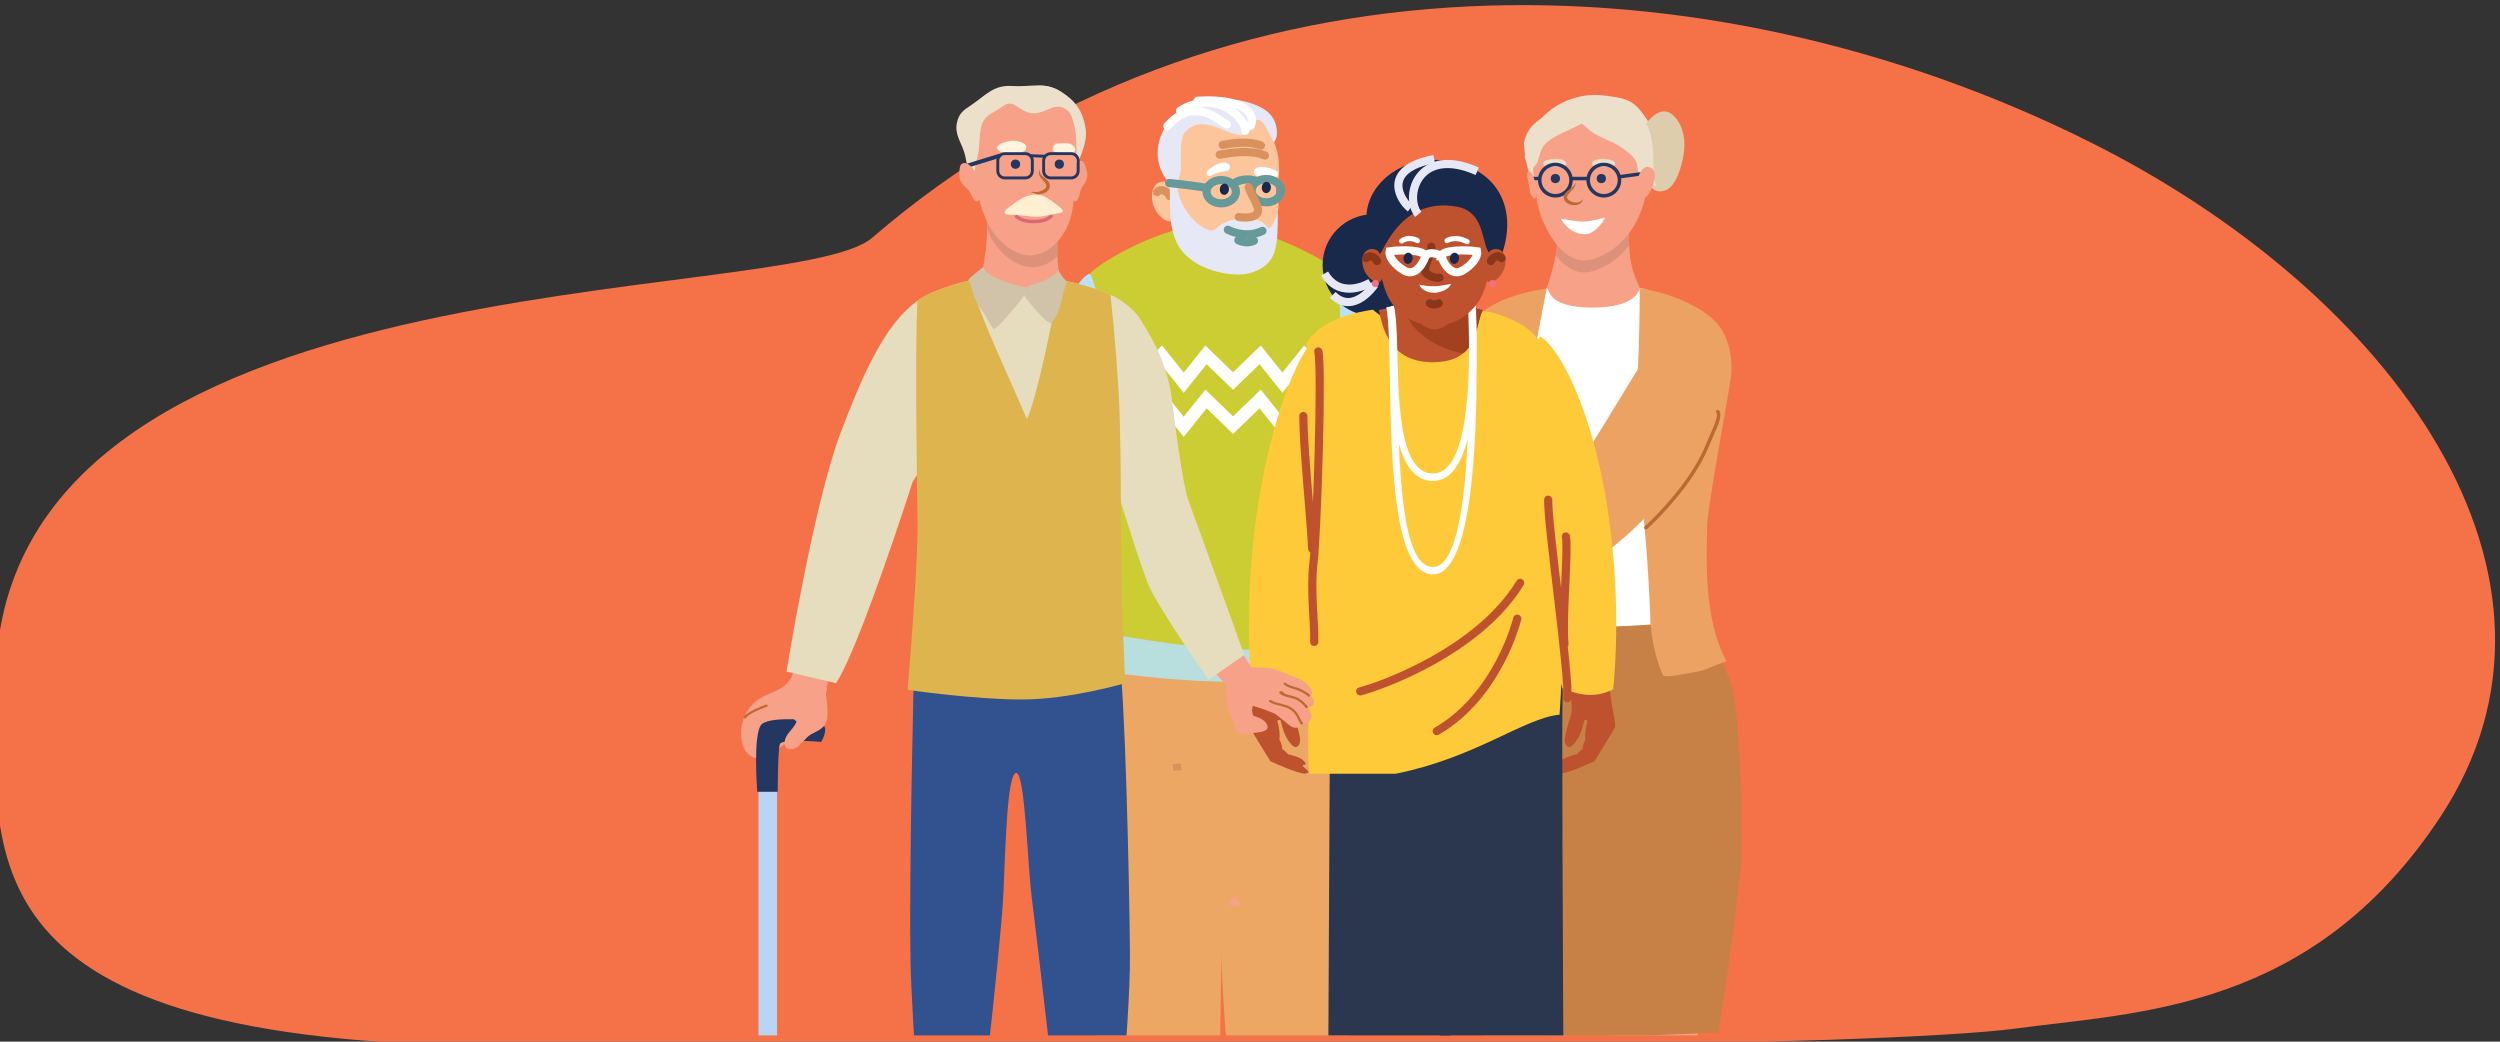
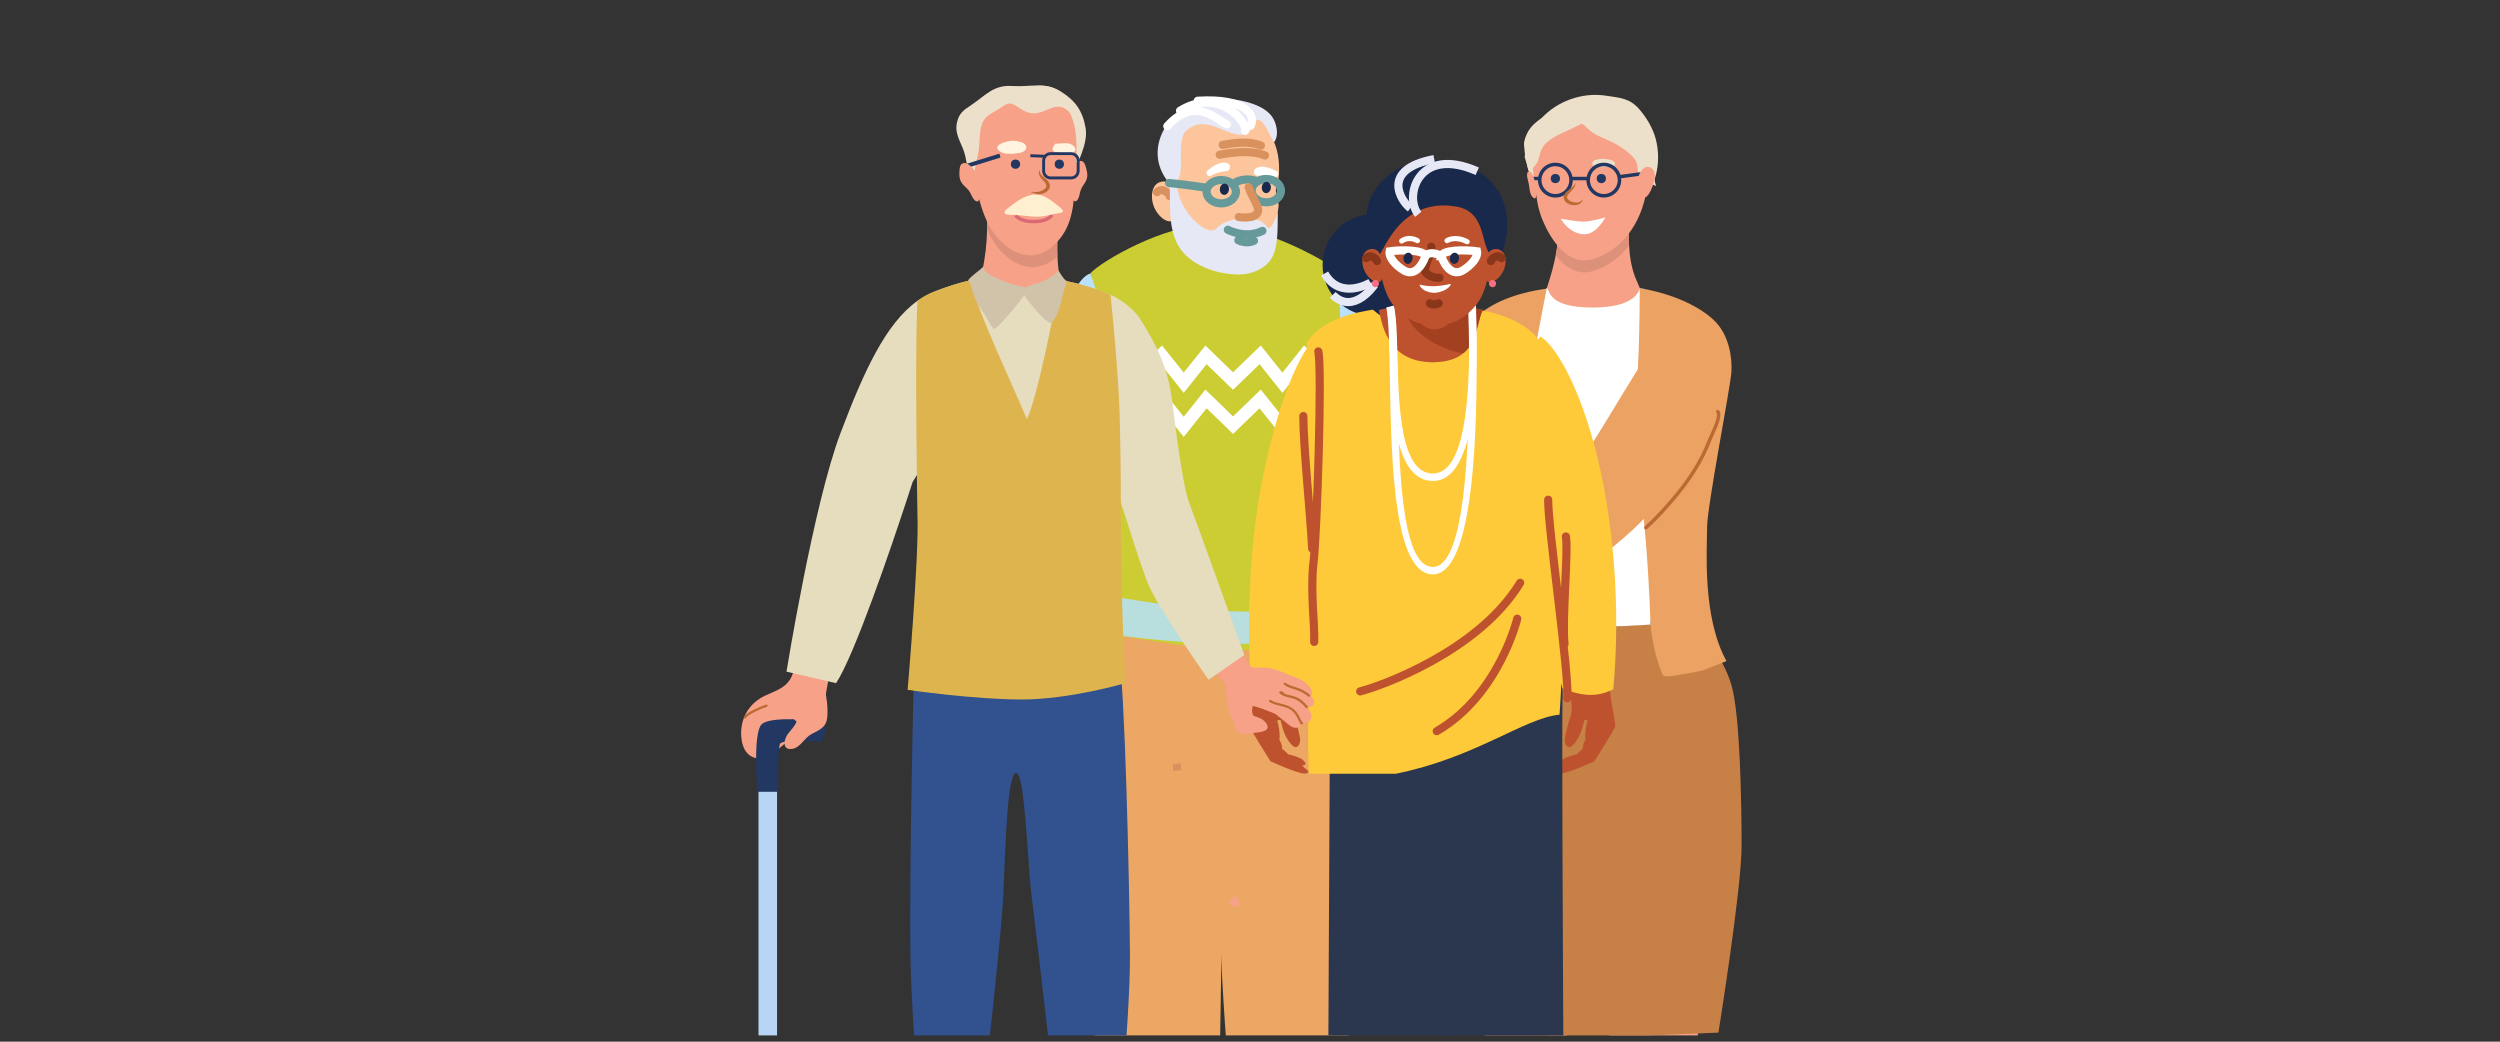
<svg xmlns="http://www.w3.org/2000/svg" id="Layer_1" data-name="Layer 1" viewBox="0 0 600 250">
  <rect x="0" y="0" width="600" height="250" fill="#333333" stroke="none" />
  <defs>
    <style>
      .cls-1 {
        fill: #eba263;
      }

      .cls-2 {
        fill: #f66f82;
      }

      .cls-2, .cls-3, .cls-4, .cls-5, .cls-6, .cls-7, .cls-8, .cls-9, .cls-10, .cls-11, .cls-12, .cls-13, .cls-14, .cls-15, .cls-16, .cls-17, .cls-18, .cls-19, .cls-20, .cls-21, .cls-22, .cls-23, .cls-24, .cls-25 {
        fill-rule: evenodd;
      }

      .cls-3 {
        stroke: #e6e8f6;
      }

      .cls-3, .cls-6, .cls-26, .cls-10, .cls-11, .cls-12, .cls-16, .cls-17, .cls-18, .cls-20 {
        fill: none;
      }

      .cls-3, .cls-6, .cls-10, .cls-11, .cls-12, .cls-16, .cls-17, .cls-18, .cls-20 {
        stroke-width: 1.96px;
      }

      .cls-3, .cls-12, .cls-16 {
        stroke-miterlimit: 22.93;
      }

      .cls-27 {
        fill: #f57249;
      }

      .cls-4 {
        fill: #eba763;
      }

      .cls-5 {
        fill: #b9dede;
      }

      .cls-6 {
        stroke: #699;
      }

      .cls-6, .cls-10, .cls-11, .cls-17, .cls-18, .cls-20 {
        stroke-linecap: round;
        stroke-linejoin: round;
      }

      .cls-7 {
        fill: #bf522e;
      }

      .cls-28 {
        fill: #db6875;
      }

      .cls-29, .cls-9 {
        fill: #fff;
      }

      .cls-30 {
        fill: #ffefd1;
      }

      .cls-8 {
        fill: #ffca39;
      }

      .cls-31 {
        fill: #decdad;
      }

      .cls-32 {
        fill: #ede0ca;
      }

      .cls-33 {
        fill: #f7a188;
      }

      .cls-34 {
        fill: #223761;
      }

      .cls-10 {
        stroke: #8a361a;
      }

      .cls-11, .cls-12 {
        stroke: #d9915e;
      }

      .cls-35 {
        fill: #e6dcbe;
      }

      .cls-13 {
        fill: #e6e8f6;
      }

      .cls-14 {
        fill: #b9e1fb;
      }

      .cls-15 {
        fill: #f2d291;
      }

      .cls-36 {
        fill: #31518f;
      }

      .cls-16, .cls-20 {
        stroke: #fff;
      }

      .cls-17 {
        stroke: #378bac;
      }

      .cls-18 {
        stroke: #bf522e;
      }

      .cls-19 {
        fill: #fdc59c;
      }

      .cls-21 {
        fill: #ff9;
      }

      .cls-37 {
        fill: #de917a;
      }

      .cls-38 {
        fill: #ba6a32;
      }

      .cls-39 {
        fill: #d1c3a9;
      }

      .cls-40 {
        fill: #c78146;
      }

      .cls-22 {
        fill: #a3401f;
      }

      .cls-23 {
        fill: #18294b;
      }

      .cls-24 {
        fill: #2b374f;
      }

      .cls-41 {
        clip-path: url(#clippath);
      }

      .cls-42 {
        fill: #fff4e0;
      }

      .cls-25 {
        fill: #cc3;
      }

      .cls-43 {
        fill: #deb44e;
      }

      .cls-44 {
        fill: #b8d5f5;
      }
    </style>
    <clipPath id="clippath">
      <rect class="cls-26" x="175.46" y="9" width="245.4" height="239.49" />
    </clipPath>
  </defs>
-   <path class="cls-27" d="M-1.05,164.12c0-104.02,190.61-90.02,210.35-107.04C292.86-14.95,410.23-11.21,500.83,33.71c73.54,36.47,122.84,104.79,84.84,162.37-30.68,46.49-72.26,46.78-102,50.78-15.52,2.09-66.75,3.84-112.65,3.84-72.22,0-177.57.59-250.21.33C-10.26,250.57-1.04,205.15-1.05,164.12Z" />
  <g class="cls-41">
    <g>
      <g>
        <path class="cls-33" d="M355.61,241.92s2.51,22.83,2.64,27.28,2.23,23.8-2.64,28.19c-4.87,4.38-.7,3.27-.7,3.27l16.08-3.55s3.27-38.7,4.32-43.92,1.53-13.64,1.53-13.64l-21.23,2.37Z" />
        <path class="cls-32" d="M368.15,44.05c-6.53-11.58,5.35-22.91,17.32-21.08,3.39.52,5.65.57,8,3.29,1.76,2.04,3.25,4.58,3.92,7.13,1.47,5.62.08,12.6-4.96,16.14-3.69,2.59-7.52,2.84-11.96,2.23-2.66-.36-10.61-2.52-11.07-5.84l-1.25-1.88Z" />
-         <path class="cls-31" d="M394.66,30.06c1.87-2.26,4.57-5.08,7.36-1.93,2.15,2.43,2.55,5.99,2.04,9.02-.41,2.44-1.69,7.74-4.59,8.62-3.91,1.18-4.58-3.93-4.4-6.53.16-2.27,1.34-5.2-.2-6.88l-.21-2.3Z" />
        <path class="cls-33" d="M384.45,241.92s5.82,20.74,5.96,25.19,4.04,25.89-.84,30.28c-4.87,4.38-.7,3.27-.7,3.27l16.08-3.55s.97-28.54,2.02-33.76c1.04-5.22.27-24.92.27-24.92l-22.79,3.48Z" />
        <path class="cls-33" d="M397.15,73.51c-2.82,3.29-4.15,6.99-9.05,7.92-6.9,1.31-13.86-1.8-18.82-6.45.14-.4.23-.88.38-1.3,1.48-4.09,2.9-8.23,3.71-12.42.43-2.18.69-4.37.72-6.58l17.07-6.5c.67.35-.04,3.66-.1,4.55-.12,1.83-.17,3.62-.11,5.46,0,.23.02.46.03.68.15,2.86.62,5.84,1.78,8.4.75,1.66,2.28,6.1,4.39,6.23Z" />
        <path class="cls-40" d="M357.71,145.1s7.37,5.43,21.75,5.43,26.9-1.88,26.9-1.88c0,0,7.16,8.56,9.22,15.87s2.4,28.25,2.4,38.55-5.56,44.76-5.56,44.76c0,0-23.32,1.04-32.96,1.04s-26.55-2.71-26.55-2.71c0,0-2.51-41.13-2.51-55.95s3.56-36.8,7.31-45.1Z" />
        <path class="cls-37" d="M391.06,52.73c-.12,1.83-.17,3.62-.11,5.46,0,.23.02.46.03.68-2.16,2.89-5.1,5.15-8.8,6.23-3.65,1.07-6.62-1-8.81-3.84.43-2.18.69-4.37.72-6.58l17.07-6.5c.67.35-.04,3.66-.1,4.55Z" />
        <path class="cls-33" d="M367.68,34.36c-.4,3.12.29,6.5.64,9.56.35,3.07.7,6.1,1.93,9,1.97,4.66,6.08,11.01,11.92,9.3,6.7-1.96,10.91-7.79,12.53-14.24,1.67-6.65.94-18.72-6.89-21.42-6.57-2.26-16.25-.1-19.47,6.52-.07.15-.14.33-.21.44l-.46.84Z" />
        <path class="cls-1" d="M409.7,126.73c0,5.22-1.19,21.35,4.66,31.93-5.71,2.16-5.01,2.17-7.1,2.54-2.09.38-7.86,1.63-8.14.87-.09-.25-2.31-4.7-2.99-12.18-.6-6.53-3.41-12.54-4.04-19.62-.89-9.97-3.2-19.5-3.2-19.5l-27,28.28-.21.19-.56,9.58s0,.04,0,.04l-.58,12.43s-3.76,2.68-8.35-1.76c1.46-6.74,5.32-26.97,5.74-33.65.42-6.68-.21-10.86-1.36-12.32-3.86,6.06-15.56,19.42-19.73,22.55-4.17,3.13-15.45,8.35-15.45,8.35l-3.34-7.93s10.23-11.06,14.82-20.04c4.59-8.98,15.37-34.95,21.36-40.38,3.89-3.53,9.49-5.77,16.99-6.86.04,0,.09-.01.13-.02.66.94.73,4.58,10.92,4.58s11.14-4.07,11.26-4.64c.8.13,1.57.28,2.32.44l.42.09h.04c8.15,1.84,13.36,5.28,15.54,7.66,3.06,3.34,3.9,8.24,3.69,11.88-.21,3.65-5.85,32.25-5.85,37.47Z" />
-         <path class="cls-32" d="M370.53,39.8c.52.28,5.48.77,5.36-.57-.13-1.58-5-1.32-5.49-.16l.13.73Z" />
        <path class="cls-32" d="M387.48,39.8c-.52.28-5.48.77-5.36-.57.13-1.58,5-1.32,5.49-.16l-.13.73Z" />
        <path class="cls-29" d="M396.12,149.89s-8.14.64-17.32.64-17.69-1.66-17.69-1.66c0,0,0-.01,0-.04.03-.45.34-4.38.77-9.77.71-8.82,1.75-21.53,2.51-29.25,1.2-12.21,6.39-38.4,6.82-40.56.02-.09.03-.14.03-.14.04.03.07.08.11.12.66.94.73,4.58,10.92,4.58s11.14-4.07,11.26-4.64c0-.04.01-.07.01-.07l2.31.51.42.09-2.74-.53s.09,17.51-1.17,29.62c-.68,6.58,1.51,17.17,2.64,31.17.93,11.52,1.11,19.91,1.11,19.91Z" />
        <path class="cls-32" d="M366.75,40.48c.2,1.38,2.13-1.21,2.32-1.76.49-1.4.59-2.85,1.65-4.02,1.8-2,4.96-3.01,7.29-4.22.53-.28,1.07-.48,1.56-.82,1.03.61,1.87,1.69,2.99,2.36,1.22.73,2.47,1.24,3.78,1.81,1.95.85,5.66,3.16,6.42,5.15.47,1.23.08,2.78,1.02,3.9.97,1.15,2.54,1.05,3.67,1.81.04.03.03.03,0,0-1.01-3.29-.38-7.43-1-10.89-.54-3-1.99-6.5-4.8-8.1-2.6-1.48-6-1.48-9.02-1.37-3.22.12-5.82.02-8.63,1.65-2.28,1.32-4.92,2.58-6.62,4.64-.71.86-1.32,2.21-1.55,3.27-.26,1.2.34,2.86.09,3.81l.84,2.78Z" />
        <path class="cls-29" d="M374.61,52.49s3.72.7,5.46.7,5.22-1.01,5.22-1.01c0,0-2.09,4.04-4.98,4.04s-4.91-2.3-5.71-3.72Z" />
        <path class="cls-34" d="M373.29,47.41c-2.3,0-4.18-1.87-4.18-4.18s1.87-4.18,4.18-4.18,4.18,1.87,4.18,4.18-1.87,4.18-4.18,4.18ZM373.29,39.89c-1.84,0-3.34,1.5-3.34,3.34s1.5,3.34,3.34,3.34,3.34-1.5,3.34-3.34-1.5-3.34-3.34-3.34Z" />
        <path class="cls-34" d="M384.92,47.41c-2.3,0-4.18-1.87-4.18-4.18s1.87-4.18,4.18-4.18,4.18,1.87,4.18,4.18-1.87,4.18-4.18,4.18ZM384.92,39.89c-1.84,0-3.34,1.5-3.34,3.34s1.5,3.34,3.34,3.34,3.34-1.5,3.34-3.34-1.5-3.34-3.34-3.34Z" />
        <path class="cls-38" d="M377.98,43.73s.02.03.05.1c.02.03.03.08.05.14.01.05.03.12.02.2,0,.15-.04.34-.12.52-.08.19-.21.38-.36.58-.3.39-.7.77-1.06,1.18-.09.1-.17.21-.25.31-.07.11-.13.21-.17.31-.02.05-.03.1-.04.14v.07s0,.03,0,.03v.02s0,0,0,0h0s0,0,0,0c0-.06,0-.01,0-.02,0,.07.02.17.03.19,0,.03.03.08.05.13.05.09.11.18.19.27.08.08.17.16.28.23.21.14.45.25.7.32.49.16,1,.19,1.41.12.2-.04.38-.1.53-.19.15-.08.26-.19.33-.29.04-.05.07-.1.1-.14.01-.02.03-.04.04-.06,0-.02.02-.04.02-.06.03-.07.04-.1.04-.1,0,0,0,.04,0,.11v.06s0,.05-.01.08c0,.03,0,.06-.01.09,0,.03-.02.06-.03.1-.02.07-.06.14-.1.23-.05.08-.1.16-.18.24-.15.16-.35.3-.59.4-.48.2-1.1.27-1.73.14-.16-.03-.32-.08-.48-.13-.08-.03-.16-.06-.24-.1-.08-.04-.16-.08-.23-.13-.15-.09-.3-.2-.44-.34-.14-.14-.26-.3-.35-.49-.04-.1-.08-.19-.11-.31-.03-.14-.03-.19-.04-.27v-.03s0,0,0,0h0s0-.03,0-.03v-.04s0-.08,0-.08c0-.06.02-.11.03-.16.03-.1.06-.2.1-.29.17-.36.41-.6.63-.82.23-.21.45-.39.67-.55.21-.16.41-.31.58-.45.35-.28.59-.55.67-.79.02-.06.03-.11.04-.16,0-.05,0-.09,0-.13,0-.07,0-.11,0-.11Z" />
        <rect class="cls-34" x="377.05" y="42.43" width="4.28" height=".84" />
        <path class="cls-34" d="M388.93,42.8c-.21,0-.39-.15-.41-.36-.03-.23.13-.44.36-.47l6.15-.83c.23-.03.44.13.47.36.03.23-.13.44-.36.47l-6.15.83s-.04,0-.06,0Z" />
        <path class="cls-34" d="M369.27,43.27h-1.69c-.23,0-.42-.19-.42-.42s.19-.42.42-.42h1.69c.23,0,.42.19.42.42s-.19.42-.42.42Z" />
        <path class="cls-33" d="M393.2,42.71c.12-1.14,1.19-2.89,2.44-2.66,1.26.22,1.68,1.51,1.53,2.59-.15,1.12-1.42,5.6-3.22,4.75-1.05-.5-.66-2.44-.82-3.08l.07-1.6Z" />
        <path class="cls-33" d="M368.42,43.75c-.14-.53-.58-2.58-1.41-2.56-1.04.03-.22,2.31-.12,2.84.16.87.2,2.36.76,3.07.95,1.18,1.09.18,1.08-1.06s-.31-2.28-.31-2.28Z" />
        <circle class="cls-34" cx="373.29" cy="42.85" r="1.11" />
        <circle class="cls-34" cx="384.32" cy="42.85" r="1.11" />
        <path class="cls-38" d="M395.01,127.06c-.12,0-.23-.05-.32-.15-.15-.17-.13-.44.04-.59,2.68-2.31,6.83-7,9.02-9.95,2.8-3.76,4.76-7.23,6.17-10.9.14-.35.35-.81.59-1.34.69-1.52,1.98-4.34,1.42-5.08-.14-.18-.1-.45.08-.59.18-.14.45-.11.59.08.8,1.04-.13,3.3-1.33,5.93-.24.52-.44.97-.57,1.3-1.44,3.75-3.44,7.28-6.28,11.1-2.21,2.98-6.42,7.74-9.14,10.08-.08.07-.18.1-.27.1Z" />
        <path class="cls-38" d="M393.24,91.17c-.07,0-.13-.02-.2-.05-.2-.11-.28-.36-.17-.56.83-1.56,3.32-5.47,4.41-6.49.17-.16.43-.15.59.02.16.17.15.43-.02.59-.94.88-3.33,4.55-4.24,6.27-.07.14-.22.22-.37.22Z" />
        <path class="cls-38" d="M357.82,117.16c-.2,0-.37-.14-.41-.34-.29-1.65-1.12-3.06-1.99-4.55-1.08-1.86-2.2-3.77-2.27-6.21-.04-1.51.37-2.95.76-4.34.16-.57.31-1.1.44-1.64.29-1.27.42-2.78.53-4.11.06-.69.11-1.35.19-1.95.03-.23.24-.39.47-.36.23.03.39.24.36.47-.07.58-.13,1.23-.18,1.91-.11,1.36-.24,2.89-.55,4.22-.13.56-.29,1.13-.45,1.68-.38,1.33-.77,2.71-.73,4.09.06,2.22,1.08,3.96,2.16,5.81.87,1.49,1.77,3.04,2.09,4.83.04.23-.11.44-.34.48-.02,0-.05,0-.07,0Z" />
      </g>
      <path class="cls-1" d="M349.4,153.65l-5.57-8.63s31.28-29.23,36.31-35.77c5.03-6.54,17.97-31.04,21.59-31.32s16.7-.56,11.55,16.01c-5.15,16.56-16.71,30.26-27.8,38.56s-31.22,19.41-36.09,21.16Z" />
    </g>
    <g>
      <path class="cls-15" d="M321.32,65.92c7.41,2.05,13.64,41.35,13.64,55.65s-2.27,39.25-2.27,39.25h-6.35s-3.65-32.16-4.79-38.48c-1.14-6.32-4.66-26.29-4.66-26.29,0,0-.1-21.15,4.44-30.13Z" />
      <g>
        <path class="cls-19" d="M326.34,158.4c-.53,1.8-2.23,5.39-2.53,6.85-.1.48-.13,1.42-.31,3.73-.34,2.32-1.03,4.66-1.03,4.66,0,0,.97.13,1.51-.6.55-.74,1.42-2.27,1.56-3.29.14-1.01.23-2.61.35-2.96.51,1.31.87,2.66.87,2.66-.25,1.43-.74,3.23-.95,4.28-.48.56-1.4,2.1-1.4,2.1-.2,0-1.26,1.08-1.4,1.58.59.37,1.19.46,1.19.46-.14.18-.19.39-.15.57l1.95-.18,1.68-.95.82-.03,3.15-2.52,1.45-1.43.43-4.74s-.81-6.98-.82-8.02c0-.26,0-1.07-.01-2.17h-6.35Z" />
        <polyline class="cls-11" points="324.19 177.87 325.12 177.61 328.02 174.58 328.84 170.35" />
        <polyline class="cls-11" points="327.93 177.41 329.98 175.12 330.77 171.3" />
      </g>
      <path class="cls-21" d="M334.09,157.06l-9,.27s-.58,2.37.02,3.07c.6.7,8.56.3,8.56.3,0,0,1.04-2.39.42-3.64Z" />
      <path class="cls-14" d="M321.32,64.96c5.13,1.61,11.36,21.82,13.92,40.32.19,1.39,6.46,41-1.15,51.78l-9,.27c-4.62-4.3-8.21-58.1-8.21-58.1,0,0-.1-24.06,4.44-34.28Z" />
      <path class="cls-17" d="M319.72,115.34c3.51-2.49,6.91-9.26,10.54-7.48,3.64,1.78-5.37,7.4-4.55,10.41.82,3.01,4.27-2.41,6.41-3.62" />
    </g>
    <path class="cls-4" d="M267.03,114.71c-2.65,47.3-3.97,94.99-4.37,141.55h30.05c.83-44.82,1.18-92.19.05-141.53h-25.73Z" />
    <path class="cls-4" d="M316.95,114.71c2.88,47.01,5.41,95.01,6.99,141.11h-29.17c-2.46-28.51-2.4-53.58-4.11-83.4-.98-17.06,2.47-39.84,1.4-57.71h24.88Z" />
    <path class="cls-12" d="M282.56,184.93c-.05-.56-.09-1.1-.14-1.61" />
    <path class="cls-25" d="M263.13,151.75c14.23,1.82,49.22,10.11,58.13-3.02,7.71-9.88.05-56.48.07-83.77-6.37-4.22-19.52-11.08-30.73-11.08s-26.5,8.93-28.97,11.78c5.07,32.15-5.94,81.97,1.49,86.1Z" />
    <path class="cls-15" d="M261.63,66.61c-7.41,2.05-13.64,41.35-13.64,55.65s2.27,39.25,2.27,39.25h6.35s3.65-32.16,4.79-38.48c1.13-6.32,4.66-26.29,4.66-26.29,0,0,.1-21.15-4.44-30.13Z" />
    <path class="cls-19" d="M293.29,26.76c-3.18.16-12.75.74-12.6,13.15.15,12.41,2.15,16.43,3.7,18.25,1.99,2.32,5.17,4.87,12.91,5.69,4.5-.36,5.18-3.07,6.53-5.75.7-1.38,2.58-3.79,3.02-8.61.11-1.18-.7-2.44-.64-3.93.08-1.84.63-1.54.75-3.95.14-3.13-.34-5.6-1.21-7.56-1.58-3.55-2.54-6.43-5.2-7.38-2.2-.78-6.15.09-7.26.09Z" />
    <path class="cls-13" d="M284.69,31.39c-3.06,2.82,1.06,13.1-4.1,12.53-7.32-8.66,1.08-20.39,11.6-20.34,3.32.02,10.11.73,12.9,4.14,1.26,1.55,2.04,4.74.64,6.48-1.21-2.15-2.16-4.87-3.48-5.35-1.85-.66-1.04,3.64-4.54,3.51-3.99-.15-8.67-4.98-13.02-.98Z" />
    <path class="cls-19" d="M282,45.42c-.51-.89-1.12-1.61-2.31-1.83-1.19-.22-3.31.44-3.22,3.78.09,3.34,2.95,6.15,4.7,5.71,1.75-.44.83-7.66.83-7.66Z" />
    <path class="cls-11" d="M280.73,47.08c-.01-.42-1.68-2.31-3.04-.96" />
    <path class="cls-9" d="M306.37,41.06c.89.44.22,1.8-.67,1.36-.7-.35-2.95-.33-3.75-.23-.99.12-1.72-1.51.02-2.05,1.5-.47,3.37.42,4.4.93Z" />
    <path class="cls-13" d="M299.73,52.36c-3.16,0-6.02.56-7.88,2.57-1.87,2.01-9.43-4.04-9.43-11.5s-2.01-3.73-1.72.57c.29,4.3-.55,10.5,2.17,15.09,2.73,4.59,9.19,6.8,14.5,6.8,2.85,0,6.12-1.31,7.64-3.62,1.79-2.73,1.6-6.83,1.66-11.36-.49,1.84-1.91,4.69-2.49,3.68-.76-1.33-3.05-2.32-4.45-2.23Z" />
    <path class="cls-6" d="M293.1,43.21c1.95,0,3.52,1.25,3.52,2.8s-1.58,2.8-3.52,2.8-3.52-1.25-3.52-2.8,1.58-2.8,3.52-2.8Z" />
    <path class="cls-6" d="M289.6,45.07s-4.71-.75-9.02-1.15" />
    <path class="cls-14" d="M261.63,65.65c-5.13,1.61-11.36,21.82-13.92,40.32-.19,1.39-6.46,41,1.15,51.78l9,.27c4.62-4.3,8.21-58.1,8.21-58.1,0,0,.1-24.06-4.44-34.28Z" />
    <path class="cls-17" d="M263.23,116.04c-3.51-2.49-6.91-9.26-10.54-7.48-3.64,1.78,5.37,7.41,4.55,10.41-.82,3.01-4.27-2.41-6.41-3.62" />
    <path class="cls-6" d="M303.91,42.96c1.95,0,3.52,1.25,3.52,2.8s-1.58,2.8-3.52,2.8-3.52-1.25-3.52-2.8,1.58-2.8,3.52-2.8Z" />
    <g>
      <polygon class="cls-9" points="271.2 90.36 277.7 84.07 278.89 82.92 279.93 84.22 284.09 89.43 288.25 84.22 289.29 82.92 290.48 84.07 295.93 89.35 301.39 84.07 302.58 82.92 303.62 84.22 307.78 89.43 311.94 84.22 312.98 82.92 314.17 84.07 320.67 90.36 318.57 92.54 313.27 87.41 308.96 92.8 307.78 94.29 306.59 92.8 302.29 87.41 296.98 92.54 295.93 93.55 294.89 92.54 289.58 87.41 285.27 92.8 284.09 94.29 282.91 92.8 278.6 87.41 273.29 92.54 271.2 90.36" />
      <polygon class="cls-9" points="271.2 100.94 277.7 94.66 278.89 93.5 279.93 94.81 284.09 100.02 288.25 94.81 289.29 93.5 290.48 94.66 295.93 99.93 301.39 94.66 302.58 93.5 303.62 94.81 307.78 100.02 311.94 94.81 312.98 93.5 314.17 94.66 320.67 100.94 318.57 103.12 313.27 97.99 308.96 103.38 307.78 104.87 306.59 103.38 302.29 97.99 296.98 103.12 295.93 104.14 294.89 103.12 289.58 97.99 285.27 103.38 284.09 104.87 282.91 103.38 278.6 97.99 273.29 103.12 271.2 100.94" />
    </g>
-     <path class="cls-5" d="M263.13,151.75l-.18,9.1s46.61,7.6,59.08-2.27c-.32-2.29-.81-8.07-1.05-9.46-9.58,12.3-43.85,4.42-57.85,2.63Z" />
+     <path class="cls-5" d="M263.13,151.75s46.61,7.6,59.08-2.27c-.32-2.29-.81-8.07-1.05-9.46-9.58,12.3-43.85,4.42-57.85,2.63Z" />
    <path class="cls-6" d="M296.01,44.12c1.03-.92,3.59-1.51,5.78-.59" />
    <path class="cls-23" d="M303.93,43.65c-.61.02-1.1.64-1.11,1.39,0,.75.48,1.33,1.09,1.31.61-.02,1.1-.64,1.11-1.39,0-.75-.48-1.33-1.09-1.31Z" />
    <path class="cls-11" d="M299.67,44.91c.77,2.35,2.61,4.74,2.24,5.92-.61,1.93-4.61,1.26-4.61,1.26" />
    <path class="cls-23" d="M293.86,44.07c-.61.02-1.1.64-1.11,1.39,0,.75.48,1.33,1.09,1.31.61-.02,1.1-.64,1.11-1.39,0-.75-.48-1.33-1.09-1.31Z" />
    <path class="cls-9" d="M289.85,40.92c-.77.63.18,1.8.95,1.17.61-.49,2.8-.98,3.6-1.05.99-.1,1.35-1.85-.47-2-1.57-.13-3.2,1.15-4.09,1.88Z" />
    <path class="cls-11" d="M292.73,37.13c3.17-.58,7.63-1.16,10.86.19" />
    <path class="cls-11" d="M293.44,34.77c2.68-.49,6.45-.98,9.18.16" />
    <path class="cls-20" d="M300.16,30.17c1.24-2.38-.93-6.71-12.71-5.99" />
    <path class="cls-20" d="M298.82,31.41c.54-2.34-6.43-10.5-15.61-4.83" />
    <path class="cls-20" d="M294.44,29.87c-2.51-1.17-7.69-6.94-14.29.42" />
    <path class="cls-6" d="M297.2,57.66s1.88,1.03,3.75.12" />
    <g>
      <path class="cls-19" d="M257.02,157.23c.63,2.15,2.68,6.47,3.04,8.23.12.57.16,1.7.38,4.47.41,2.78,1.24,5.59,1.24,5.59,0,0-1.16.16-1.81-.73-.65-.89-1.7-2.73-1.87-3.94-.17-1.22-.28-3.13-.42-3.56-.61,1.58-1.04,3.2-1.04,3.2.29,1.72.89,3.88,1.14,5.14.57.67,1.68,2.52,1.68,2.52.24,0,1.51,1.3,1.68,1.9-.71.44-1.43.55-1.43.55.17.21.23.47.18.68l-2.33-.21-2.02-1.14-.98-.04-3.78-3.03-1.74-1.71-.52-5.69s.98-8.38.98-9.62c0-.31,0-1.29.01-2.6h7.62Z" />
      <polyline class="cls-11" points="259.6 180.6 258.49 180.28 255 176.65 254.01 171.57" />
      <polyline class="cls-11" points="255.11 180.03 252.66 177.29 251.7 172.7" />
    </g>
    <path class="cls-21" d="M247.72,155.61l10.79.33s.7,2.85-.02,3.69c-.72.84-10.27.36-10.27.36,0,0-1.25-2.87-.5-4.37Z" />
    <path class="cls-6" d="M294.68,55.14s4.15,2.28,8.31.27" />
    <path class="cls-7" d="M386.38,157.14c-.15,1.12-.26,2.2-.29,3.25-.19,6.58,1.92,13.17,1.51,14.13s-4.94,8.18-4.94,8.18c0,0-6.67,3.09-8.31,2.96-1.64-.13-.04-1.23-.04-1.23l.72-.68s-.33-.09-.71-.26c-.39-.16.49-1.16,1.05-1.45.56-.29,2.75-1.05,3.01-.96.3-.38,1.16-1.17,1.44-1.29.04-.53.19-1.58.72-2.28-.27-.82.07-3.39.49-4.43-.1-.41-.78-.26-.78-.26,0,0-.2.85-.65,2.35-.45,1.5-1.53,3.28-2.45,3.94-.92.66-1.63-.46-1.61-1.53.02-1.07.74-3.47.94-4.26.2-.78.84-2.13.74-3.41-.1-1.27-.38-3.63.12-4.79.49-1.16,1.53-3.68,1.73-4.6.14-.63.21-1.69.24-3.97l7.08.56Z" />
    <path class="cls-23" d="M329.63,51.41c-6.74,0-12.21,5.47-12.21,12.21s5.47,12.21,12.21,12.21,12.21-5.47,12.21-12.21-5.47-12.21-12.21-12.21Z" />
    <path class="cls-23" d="M337.23,49.63c-2.91-.72-6.33,3.78-6.73,10.65-8.29-12.76,5.09-24.3,17.38-21.44,12.69,1.8,17.69,13.47,10.66,26.51-2.06-5.79-6.37-5.53-9.58-7.25-8.87-4.73-7.16-7.93-11.73-8.47Z" />
    <path class="cls-3" d="M329.9,68.31s-5.02,7.48-10.04,2.46" />
    <path class="cls-3" d="M328.92,67.82s-7.19,4.43-11.02-2.17" />
    <path class="cls-8" d="M361.97,92.8c2.31,1.47,6.15,11.77,8.99,27.33,2.28,12.48,3.43,27.75,1.96,44,4.76,2.56,9.51,3.76,14.27,1.29,1.59-17.66.34-34.26-2.13-47.82-3.56-19.5-10.39-33.7-15.39-36.88l-7.7,12.08Z" />
    <path class="cls-24" d="M344.55,184.4s.61,40.36,1.39,93.2h29.41c-.32-57.83-.52-104.93-.33-110.78.52-16.21-30.48,17.58-30.48,17.58Z" />
    <path class="cls-24" d="M319.13,183.97s-.17,34.85-.42,85.64h29.11c.81-76.99,1.46-136.59,1.6-143.96.45-22.63-30.3,58.32-30.3,58.32Z" />
    <path class="cls-8" d="M354.46,74.32c-.95.8-3.03,3.35-4.43,3.28h-15.83c-2.31-1.22-4.71-3.28-4.71-3.28-3.24.53-12.11,1.94-15.89,7.93,1.67,18.17-.83,55.52.14,68.12.84,10.89-.25,29.78.48,35.33h20.75c19.22-3.86,30.78-13.35,39.32-14.18,1.85-24.75-.86-48.59-1.8-70.25-.32-7.43-1.94-16.8-2.91-19.06-1.17-2.73-6.66-6.73-15.11-7.89Z" />
    <path class="cls-7" d="M355.87,74.4l-4.34-1.01-15.47-.12-5.17,1.13c.75,2.62,1.71,12.53,12.91,12.53s10.06-8.61,12.07-12.53Z" />
    <path class="cls-7" d="M336.24,60.94h15.12c.06.28.12.57.17.86v15.81c-.93,5.37-4.04,9.32-7.73,9.32s-6.8-3.95-7.73-9.32v-15.81c.05-.29.11-.58.17-.86Z" />
    <path class="cls-22" d="M337.11,73.28c.4,7.24,10.85,11.34,14.13,11.47,3.36-2.82,3.27-7.67,4.64-10.35-1.45-.34-2.89-.67-4.34-1.01-4.81-.04-9.62-.08-14.43-.11Z" />
    <path class="cls-9" d="M334.52,73.6c.63,3.69.74,10.46.86,18.26.31,18.97.72,44.21,8.52,44.21s8.69-29.36,8.69-47.88c0-4.77-.06-8.56-.11-11.17-.04-2.23-.06-3.63-.02-3.94l1.78.25c-.03.2,0,1.54.03,3.66.05,2.78.12,6.82.12,11.19,0,19.21-1.25,49.67-10.49,49.67s-9.99-26.25-10.31-45.98c-.13-7.72-.23-14.41-.84-17.99l1.77-.3Z" />
    <path class="cls-9" d="M334.5,73.33c.64,2.45.75,6.87.88,11.95.3,12.17.71,28.36,8.52,28.36s8.69-18.84,8.69-30.72c0-3.08-.06-5.54-.11-7.23-.04-1.48-.06-2.41,0-2.68l1.76.38c-.02.07,0,.92.04,2.25.05,1.8.12,4.42.12,7.27,0,12.58-1.25,32.52-10.49,32.52s-9.98-17.19-10.31-30.11c-.12-4.97-.23-9.29-.83-11.55l1.73-.45Z" />
    <path class="cls-7" d="M344.34,43.61c-3.34.07-13.41.39-13.59,12.13-.18,11.74,2.34,16.04,3.92,17.8,1.59,1.76,3.23,3.34,6.49,4.19.85.85,1.75,1.18,3.17,1.36,1.43-.18,2.32-.51,3.17-1.36,3.25-.84,4.9-2.43,6.49-4.19,1.59-1.76,4.1-6.06,3.92-17.8-.17-11.74-10.24-12.06-13.59-12.13Z" />
    <path class="cls-23" d="M332.47,46.99c-1.21,2.42-4.34,8.87-1.67,14.15.73,1.44,4.27-14.03,18.69-11.57,7.86,1.34,5.53,10.5,8.93,12.07,1.5.69.32-14.48-4.52-17.76-4.84-3.28-16.07-2.25-21.43,3.11Z" />
    <path class="cls-10" d="M343.17,72.8s.78.6,2.12,0" />
    <path class="cls-16" d="M345.88,61.48c.33-1.53,5.68-1.58,8.61-1.17.3,1.36-1.31,3.31-3.38,4.57-2.26,1.37-4.15-.5-5.22-3.4Z" />
    <path class="cls-9" d="M339.88,58.3c.29.17.67.07.84-.23.17-.29.07-.67-.22-.84,0,0-2.26-1.43-4.46.11-.28.19-.35.58-.15.86.19.28.58.35.85.15,1.53-1.07,3.14-.05,3.15-.05Z" />
    <path class="cls-9" d="M346.95,57.24c-.29.18-.37.57-.18.85.18.29.57.37.85.18,0,0,1.56-1.07,4.22.29.3.15.67.03.83-.27.15-.3.03-.67-.27-.83-3.3-1.69-5.44-.23-5.45-.23Z" />
    <path class="cls-10" d="M343.51,59.22c.24,2.03-1.63,3.69-1.48,5.89.05.67,2.17,1.8,3.44,1.53" />
    <path class="cls-9" d="M340.63,68.32c2.05.41,3.91.64,7.57-.19-.17,1.18-2.49,2.11-3.86,2.14-1.5.03-3.25-.64-3.7-1.95Z" />
    <path class="cls-16" d="M342.13,61.48c-.33-1.53-5.68-1.58-8.61-1.17-.3,1.36,1.31,3.31,3.38,4.57,2.26,1.37,4.15-.5,5.23-3.4Z" />
    <path class="cls-16" d="M342.24,61.31c.63-.87,2.58-.59,3.64.17" />
    <path class="cls-23" d="M349.13,60.65c-.6,0-1.12.6-1.16,1.34-.04.74.43,1.35,1.03,1.35.6,0,1.12-.6,1.16-1.34.04-.74-.43-1.35-1.03-1.35Z" />
    <path class="cls-23" d="M338,60.65c-.6,0-1.12.6-1.16,1.34-.04.74.43,1.35,1.03,1.35.6,0,1.12-.6,1.16-1.34.04-.74-.43-1.35-1.03-1.35Z" />
    <path class="cls-3" d="M340.39,51.43c-3.48-4.16-.11-16.62,14.15-10.33" />
    <path class="cls-3" d="M338.48,49.97c-2.25-1.68-7.3-9.32,5.73-11.79" />
    <g>
      <path class="cls-7" d="M356.98,61.22c.35-.78.76-1.31,1.76-1.45,1-.15,2.76.46,2.58,3.26-.17,2.79-2.65,5.05-4.1,4.63-1.45-.42-.43-5.69-.24-6.43Z" />
      <path class="cls-2" d="M358.26,67.2c-.48-.03-.89.33-.92.81-.03.48.34.89.81.92.48.03.89-.34.92-.81.03-.48-.34-.89-.81-.92Z" />
      <path class="cls-10" d="M357.81,62.66c.02-.35,1.48-1.88,2.57-.71" />
    </g>
    <g>
      <path class="cls-7" d="M331.31,61.22c-.35-.78-.76-1.31-1.76-1.45-1-.15-2.76.46-2.58,3.26.17,2.79,2.65,5.05,4.1,4.63,1.45-.42.43-5.69.24-6.43Z" />
      <path class="cls-2" d="M330.03,67.19c.48-.03.89.34.92.81.03.48-.34.89-.81.92-.48.03-.89-.34-.92-.81-.03-.48.34-.89.81-.92Z" />
      <path class="cls-10" d="M330.48,62.66c-.02-.35-1.48-1.88-2.57-.71" />
    </g>
    <path class="cls-7" d="M301.19,157.14c.15,1.12.26,2.2.29,3.25.19,6.58-1.92,13.17-1.51,14.13.41.96,4.94,8.18,4.94,8.18,0,0,6.67,3.09,8.31,2.96,1.64-.13.04-1.23.04-1.23l-.72-.68s.33-.09.71-.26c.39-.16-.49-1.16-1.05-1.45-.56-.29-2.75-1.05-3.01-.96-.3-.38-1.16-1.17-1.44-1.29-.04-.53-.19-1.58-.72-2.28.27-.82-.07-3.39-.49-4.43.1-.41.78-.26.78-.26,0,0,.2.85.65,2.35.45,1.5,1.53,3.28,2.45,3.94.92.66,1.63-.46,1.61-1.53-.02-1.07-.74-3.47-.94-4.26-.2-.78-.84-2.13-.74-3.41.1-1.27.38-3.63-.12-4.79-.49-1.16-1.53-3.68-1.73-4.6-.14-.63-.21-1.69-.24-3.97l-7.08.56Z" />
    <path class="cls-8" d="M325.6,92.8c-2.31,1.47-6.15,11.77-8.99,27.33-2.28,12.48-3.32,29.97-1.85,46.21-4.61,3.01-9.37,3.31-14.27,1.29-1.59-17.66-.45-36.48,2.02-50.04,3.56-19.5,9.47-34.46,14.48-37.65l8.61,12.85Z" />
    <path class="cls-18" d="M316.39,84.34c.98,4.08-.33,43.75-1.14,50.61-.82,6.86.33,14.86.16,19.1" />
    <path class="cls-18" d="M312.8,99.85c0,7.35,1.8,24.65,2.12,31.83" />
    <path class="cls-18" d="M371.57,119.93c-.16,6.04,5.22,42.93,4.57,47.67" />
    <path class="cls-18" d="M375.81,128.75c.65,3.43-.98,19.92-.33,25.79" />
    <path class="cls-18" d="M326.44,165.93c4.65-1.16,28.39-9.54,38.4-26.06" />
    <path class="cls-18" d="M364.14,148.48s-4.42,18.39-19.32,27" />
    <g id="_10" data-name="10">
      <path class="cls-33" d="M297.76,217.01c-.67.27-1.35.82-2.11.43-.33-.17-.54-.45-.58-.82-.05-.45.15-.63.49-.89.21-.16.86-.76,1.06-.7l1.14,1.99Z" />
      <path class="cls-33" d="M288.25,157.81c.2.7,5.38,5.61,5.72,6.25.3.56.26,1.48.31,2.15.13,1.6.27,3.14.74,4.64.23.73.64,1.37.92,2.09.27.72.37,1.54.72,2.22.78,1.53,2.88.97,4.21.74,1.03-.17,3.83-.18,3.29-1.8-.34-1.02-1.56-1.74-2.54-2.05-.7-.22-.9-.11-1.04-.91-.1-.55-.18-1.15-.08-1.72.56-.08,5.24,1.67,5.71,2.02.65.48,2.84,2.35,3.59,2.87.78.54,2.54.64,2.54-.89,1.23.28,2.31-.29,2.41-1.26.13-1.25-.88-2-1.43-3.02.52.63,1.47.76,1.92-.04.46-.81-.2-1.45-.62-2.13,1-.94-.83-2.87-1.64-3.4-1.21-.78-2.61-1.19-3.9-1.72-1.44-.59-2.64-1.17-4.18-1.48-.79-.16-4.58-.18-4.58-.18-.44-.67-3.69-5.88-4.42-7.13,0,0-.67.04-.67.04-.65.43-1.35.79-2.06,1.16-.67.35-2.37.82-2.7,1.52.06,0,.11-.04.18-.04l-2.41,2.09Z" />
      <path class="cls-32" d="M235.91,47.33c-1.3-1.6-2.47-3.96-3.23-5.85-.82-2.02-.67-3.16-1.36-5.22-.75-2.22-2.21-4.14-1.67-6.75.48-2.29,1.55-3.04,3.31-4.2,3.56-2.35,5.39-4.99,10.02-4.67,4.26.29,7.75-1.06,11.62,1.33,3.51,2.16,5.27,4.72,5.95,8.8.64,3.79-2.11,8.54-3.48,12.11-.53,1.37-1.07,2.75-1.56,4.15-3.26.58-6.33-1.91-9.86-1.79-2.91.1-7.19-.06-9.41,1.96.2-.2.41-.2.64-.29l-.97.42Z" />
      <path class="cls-33" d="M190.77,157.67c.06-.09,0-.26.1-.2-.1,2.22-.26,4.57-1.79,6.32-1.42,1.62-3.53,2.28-5.42,3.15-4.12,1.91-6.3,5.94-5.69,10.51.66,4.94,4.71,5.8,8.22,2.87,1.5-1.26,2.88-2.59,4.51-3.7,1.76-1.2,3.64-2.28,5-3.97,2.83-3.51,2.58-8.69,3.92-12.84.17-.54.36-1.07.54-1.61,0-.07,0-.07,0,0-.1.23-.12,0-.19,0l-9.19-.56Z" />
      <path class="cls-36" d="M219.35,161.1s-1.18,45.92-.84,68.7c.24,15.94,3.62,57.58,3.62,57.58l11.14-.67s6.96-59.24,7.52-71.85c.56-12.62.96-29.14,3.09-29.35s2.76,22.49,3.73,29.76,8.4,72.05,8.4,72.05l11.14.14s4.16-42.77,4.04-58.2c-.13-17.84-1.22-64.51-2.68-72.08-1.46-7.57-49.16,3.94-49.16,3.94Z" />
      <path class="cls-33" d="M255.52,71.81c-2.69,1.06-5.62,1.98-8.52,2.19-3.3.23-8.09-.46-10.96-2.22-2.58-1.59-.94-3.88-.39-6.31.81-3.56,1.18-6.94,1.25-10.47.02-.96.01-1.93,0-2.92l16.56-1.67c.15.02.37,0,.49,0,.46,1.53.05,3.55-.07,5.17-.14,1.94-.17,3.94-.09,5.93.16,3.57.71,7.13,1.74,10.32Z" />
      <path class="cls-35" d="M285.33,120.41c-1.39-3.62-3.06-16.43-4.04-24.36s-3.88-13.57-7.78-19.69c-1.14-1.79-3.97-4.24-6.75-5.51-.08-.04-.16-.07-.24-.11-3.52-1.58-7.84-2.76-11.79-3.52-.18.22-.36.43-.53.6-2.08,2.13-5.46,1.8-8.2,1.63-3.86-.24-7.55-.55-10.15-2.75-.98.15-2,.34-3.08.59-2.45.57-5.21,1.41-8.5,2.69-1.43.56-2.78,1.3-4.06,2.21-7.7,5.48-12.96,17.14-18.51,31.81-6.47,17.12-12.94,57.2-12.94,57.2l11.9,2.76c4.46-6.74,13.36-33.02,16.88-43.71.93-2.83,1.49-4.57,1.49-4.57l6.89-11.05,37.58-1.25,6.66,20.8s.02.07.06.2c.45,1.44,3.18,10.15,5.09,15.25,2.09,5.57,14.75,23.52,14.75,23.52l8.57-5.95s-11.92-33.17-13.31-36.79Z" />
      <path class="cls-37" d="M253.87,55.56c-.14,1.94-.17,3.94-.09,5.93-.23.22-.47.43-.73.64-6.16,5.05-12.99-.42-15.58-5.83-.21-.44-.4-.87-.58-1.3.02-.96.01-1.93,0-2.92l16.56-1.67c.15.02.37,0,.49,0,.46,1.53.05,3.55-.07,5.17Z" />
      <path class="cls-33" d="M233.55,34.11c.36,6.84.42,12.77,3.36,19.1,2.59,5.57,9.42,11.21,15.58,6.01,5.49-4.63,5.22-11.08,5.61-17.66.39-6.64,1.33-15.65-6.03-18.85-7.06-3.07-15.41-.6-18.15,6.77-.29.79-.54,1.61-.78,2.42l.42,2.23Z" />
      <path class="cls-43" d="M269.01,123.65c-.04,19.65,1.05,40.31,1.05,40.31,0,0-13.29,3.92-24.82,3.92s-27.41-2.31-27.41-2.31c0,0,2.78-32.43,2.36-41.88-.03-.8-.69-41.43.02-51.51,1.28-.91,2.63-1.65,4.06-2.21,3.29-1.28,6.05-2.13,8.5-2.69,2.71,9.49,9.58,23.57,13.68,33.32,2.32-4.64,6.28-24.19,7.94-33.45h.01c4.04.76,8.5,1.96,12.12,3.59.97,8.84,1.96,21.42,2.17,28.17.12,3.76.34,13.42.31,24.74Z" />
      <rect class="cls-44" x="182.04" y="180.41" width="4.45" height="120.28" />
      <path class="cls-34" d="M197.07,178.07s.98-1.54.98-2.96-1.76-2.12-1.76-2.12c0,0-11.36-1.29-13.51.86-2.15,2.15-1.03,16.18-1.03,16.18h4.91s0-10.07.52-11.45c.52-1.38,9.9-.52,9.9-.52Z" />
      <path class="cls-33" d="M191.79,170.85c-.27,2.45-1.1,3.37-2.6,5.17-1.14,1.38-1.6,4.22,1.11,3.68,1.82-.37,2.77-2.59,4.36-3.46,2.01-1.09,3.67-1.6,3.89-4.17.2-2.39-.19-5.01-.74-7.33-1.52-.15-2.47,1.3-3.45,2.21-.91.84-1.94,2.64-2.66,3.15l.09.74Z" />
      <path class="cls-33" d="M189.56,172.06c.6.14,1.5.88,1.97,1.56.84-.45,1.38-2.06.68-2.83-.93-1.03-2.02.17-2.66.9v.37Z" />
      <path class="cls-39" d="M232.36,67.24c.87-1.16,2.59-2.18,3.68-3.26-.13,2.02,5.76,3.88,7.24,4.31.88.25,1.81.5,2.71.56.06.97.21,1.35-.27,2.12-.41.67-.95,1.28-1.43,1.9-1.24,1.58-2.59,3.09-3.94,4.59-.54.59-1.15,1.1-1.79,1.55-1.15-1.18-1.79-3.01-2.81-4.38-1.06-1.43-1.78-2.77-2.27-4.47-.24-.83-.38-1.73-.79-2.5-.02-.03-.02-.03,0,0,.07.13-.02.14-.05.2l-.28-.63Z" />
      <path class="cls-39" d="M245.95,71.07c.35.69,1.03,1.38,1.51,1.99.91,1.14,1.84,2.21,2.9,3.21.56.53,1.13.97,1.82,1.33,2.03-1.72,2.5-5.61,3.22-8,.2-.68.54-1.42.61-2.14-.81-.48-1.48-1.79-2.01-2.56-1.2,1.64-3.25,2.5-5.12,3.11-1.46.48-4.07.8-2.94,3.06Z" />
      <path class="cls-32" d="M233.96,41.77c-.17-1.66.77-4.16.97-6.02.22-2.05.12-4.73.97-6.51.85-1.77,2.87-2.37,4.35-3.44,2.04-1.49,2.56-1.1,4.66.28,2.82,1.84,4.34,1.12,7.13-.04,3.12-1.3,4.54.49,6.18,3.05-.47-3.95-2.61-7.66-7.04-8.44-2.13-.37-4.15.32-6.23.39-2.18.07-4.35-.06-6.4.73-3.16,1.22-6.52,5.45-7.11,8.73-.31,1.77-.03,4.24.42,5.99.21.81.59,1.6.81,2.39.17.64.47,2.71.59,2.2l.7.7Z" />
      <path class="cls-28" d="M248.05,53.59c-3.13,0-4.2-1.15-4.61-1.59l-.03-.03.61-.57.03.03c.37.39,1.34,1.44,4.49,1.32,2.75-.05,3.57-1.34,3.58-1.35l.72.41c-.04.07-1.02,1.71-4.28,1.77-.18,0-.35,0-.51,0Z" />
      <path class="cls-42" d="M244.7,36.7c.84-.12,2.04-.8,1.46-1.84-.44-.78-2.17-1.07-2.94-1.1-1.14-.04-5.6.98-3.16,2.63,1.17.79,3.33.5,4.64.31Z" />
      <path class="cls-42" d="M252.83,35.09c-.71,1.54.63,1.42,1.74,1.62.84.15,2.3.54,3.01,0,1.03-.78.27-1.76-.57-2.1-1.08-.44-2.12-.14-3.2-.14-.36,0-.31.09-.42-.07l-.56.7Z" />
      <path class="cls-30" d="M248.47,52.01c1.56.05,2.35-.17,4.08-.58,1.51-.36,3.71-.15,1.82-1.68-1.2-.97-2.57-2.11-4.04-2.72-1.91-.79-3.95-.08-5.5.83-.7.41-3.3,2.22-3.61,2.76-.67,1.15,1.64.89,2.33.94,1.12.07,3.84.42,4.92.45Z" />
      <path class="cls-33" d="M257.8,39.65c.38-.52.9-1.11,1.63-1.03.8.09,1.02,1,1.22,1.67.51,1.72.44,2.64-.61,4.11-.44.61-.69,1.17-.85,1.89-.12.53-.29,1.41-.72,1.82-1.09,1.06-1.65-2.17-1.74-2.7-.35-2.05-.19-4.02,1.07-5.77Z" />
-       <path class="cls-34" d="M246.07,43.06h-4.91c-1.12,0-2.04-.91-2.04-2.04v-2.46c0-1.12.91-2.04,2.04-2.04h4.91c1.12,0,2.04.91,2.04,2.04v2.46c0,1.12-.91,2.04-2.04,2.04ZM241.16,37.22c-.74,0-1.34.6-1.34,1.34v2.46c0,.74.6,1.34,1.34,1.34h4.91c.74,0,1.34-.6,1.34-1.34v-2.46c0-.74-.6-1.34-1.34-1.34h-4.91Z" />
      <path class="cls-34" d="M257.07,43.06h-4.91c-1.12,0-2.04-.91-2.04-2.04v-2.46c0-1.12.91-2.04,2.04-2.04h4.91c1.12,0,2.04.91,2.04,2.04v2.46c0,1.12-.91,2.04-2.04,2.04ZM252.16,37.22c-.74,0-1.34.6-1.34,1.34v2.46c0,.74.6,1.34,1.34,1.34h4.91c.74,0,1.34-.6,1.34-1.34v-2.46c0-.74-.6-1.34-1.34-1.34h-4.91Z" />
      <rect class="cls-34" x="231.12" y="38.2" width="9.07" height=".97" transform="translate(-.92 71.29) rotate(-17.17)" />
      <rect class="cls-34" x="248.79" y="35.6" width=".7" height="3.69" transform="translate(202.32 284.99) rotate(-87.84)" />
      <path class="cls-33" d="M232.91,39.83c-.48-.42-1.13-.88-1.82-.64-.76.27-.77,1.2-.82,1.9-.11,1.79.16,2.67,1.51,3.87.56.5.94.98,1.25,1.65.23.49.6,1.31,1.11,1.62,1.3.79,1.13-2.48,1.1-3.02-.12-2.07-.71-3.97-2.33-5.38Z" />
      <path class="cls-38" d="M249.51,40.84s0,.04.01.11c0,.04,0,.08.01.13,0,.03,0,.05,0,.08,0,.03.01.06.02.09.02.06.02.13.05.19.03.07.05.14.09.22.08.15.17.3.32.44.14.15.31.29.5.44.19.15.41.31.63.51.22.2.45.45.61.75l.06.12.03.06v.03s.02.02.02.02h0s0,.03,0,.03h0s.04.11.04.11v.03s.02.04.02.04l.02.08c.04.21.05.4,0,.61-.04.2-.12.39-.23.55-.11.16-.23.29-.37.41-.13.11-.27.21-.42.29-.14.08-.29.15-.43.2-.29.11-.57.17-.85.21-.27.03-.54.04-.79,0-.26-.04-.46-.13-.62-.2-.17-.07-.3-.13-.42-.17-.12-.03-.22-.05-.28-.04-.03,0-.06,0-.08,0-.02,0-.03,0-.03,0,0,0,.03-.03.09-.06.06-.03.17-.07.31-.08.14-.01.31,0,.49.02.18.02.38.05.56.03.2-.02.41-.06.64-.13.22-.07.45-.16.68-.27.22-.11.43-.25.6-.41.17-.16.29-.34.32-.51.02-.08.02-.19,0-.27v-.03s0-.01,0-.01v-.03s-.04-.11-.04-.11h0s.01.03,0,0h0s0-.01,0-.01v-.02s-.03-.04-.03-.04l-.03-.08c-.1-.21-.25-.41-.42-.6-.17-.19-.36-.38-.54-.58-.09-.1-.17-.2-.25-.3-.04-.05-.08-.11-.11-.16-.04-.05-.07-.1-.1-.16-.13-.21-.2-.44-.24-.63-.02-.1-.02-.19-.02-.28,0-.08.02-.16.02-.23,0-.03,0-.07.01-.1,0-.03.02-.05.02-.08.02-.05.03-.09.04-.12.02-.07.03-.1.03-.1Z" />
      <circle class="cls-34" cx="243.72" cy="39.4" r="1.11" />
      <circle class="cls-34" cx="254.24" cy="39.4" r="1.11" />
      <path class="cls-38" d="M312.39,173.85c-.06,0-.12-.02-.19-.06-.07-.02-.13-.06-.17-.12-.04-.07-.05-.14-.03-.21-.25-.3-.42-.68-.58-1.04-.13-.28-.25-.55-.4-.77-.51-.74-.98-1.17-1.68-1.55-.66-.35-1.4-.53-2.13-.71-.86-.21-1.75-.42-2.53-.92-.13-.08-.17-.26-.08-.38.08-.13.26-.17.38-.08.7.45,1.51.65,2.36.85.76.18,1.54.37,2.26.76.77.41,1.31.91,1.88,1.72.18.26.32.56.45.86.18.41.38.83.66,1.08.05.04.08.09.09.15.02.08.06.29-.12.4-.04.03-.09.05-.15.05Z" />
      <path class="cls-38" d="M313.58,169.98c-.16,0-.24-.12-.28-.18-.01-.02-.03-.04-.04-.05-.03-.03-.06-.07-.07-.11-.57-.67-1.41-1.47-2.41-1.85-.36-.14-.77-.24-1.2-.34-.87-.21-1.78-.43-2.47-1.03-.08-.07-.11-.17-.09-.27.02-.1.09-.18.19-.21.44-.14.67.09.88.28l.07.06c.05.05.08.11.09.18.46.2.97.32,1.47.44.43.1.88.21,1.27.36,1.23.48,2.22,1.49,2.84,2.25.07.09.08.22.02.32-.05.09-.14.14-.24.15,0,0,0,0-.01,0Z" />
      <path class="cls-38" d="M314.14,167.25c-.07,0-.14-.02-.19-.07-.04-.04-.06-.08-.08-.13-.12-.11-.51-.38-.87-.59-.42-.25-.87-.5-1.34-.7-.38-.16-.79-.28-1.19-.4-.78-.23-1.59-.48-2.29-1.03-.12-.1-.14-.27-.05-.39.1-.12.27-.14.39-.05.61.49,1.34.7,2.1.93.41.12.84.25,1.25.42.5.21.98.49,1.4.73,1.09.64,1.12.83,1.13.93.01.09-.01.18-.08.25-.05.06-.13.09-.2.09Z" />
      <path class="cls-38" d="M178.78,172.45s-.1-.01-.14-.04c-.13-.08-.17-.25-.1-.38.72-1.2,4.59-2.69,5.32-2.93.15-.05.3.03.35.18.05.15-.03.3-.18.35-1.49.49-4.52,1.85-5.02,2.69-.05.09-.14.14-.24.14Z" />
    </g>
  </g>
</svg>